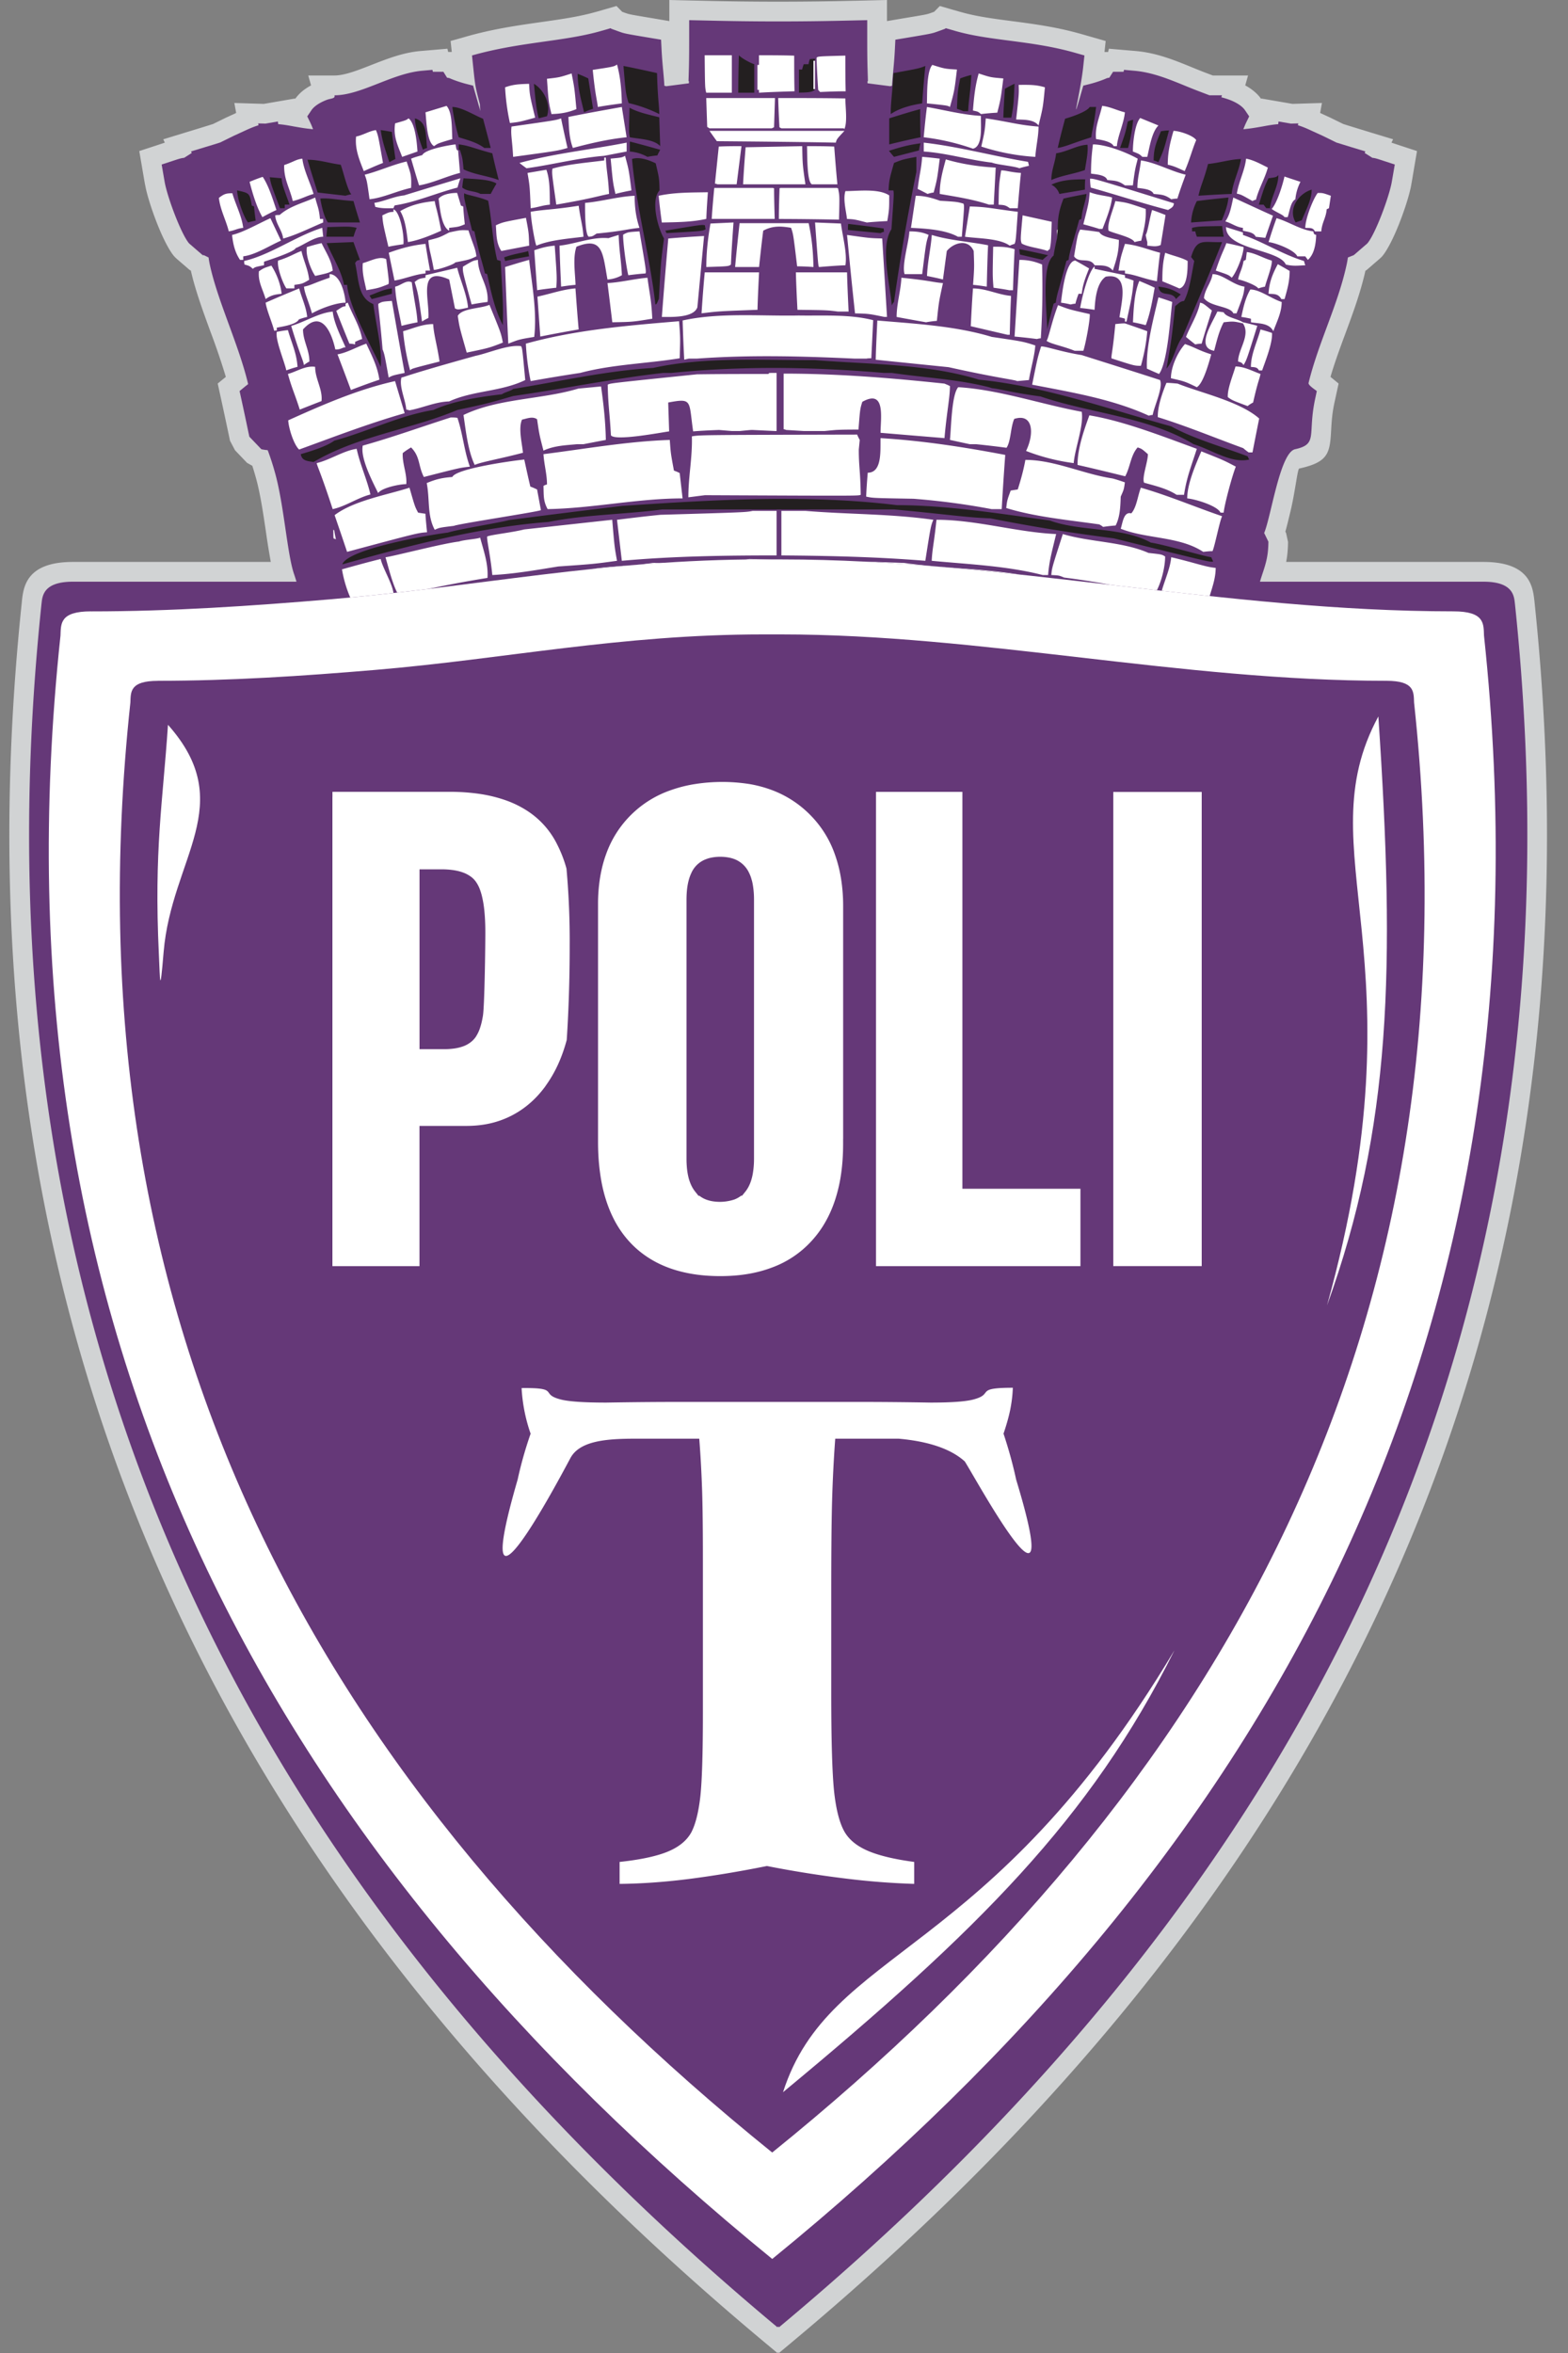
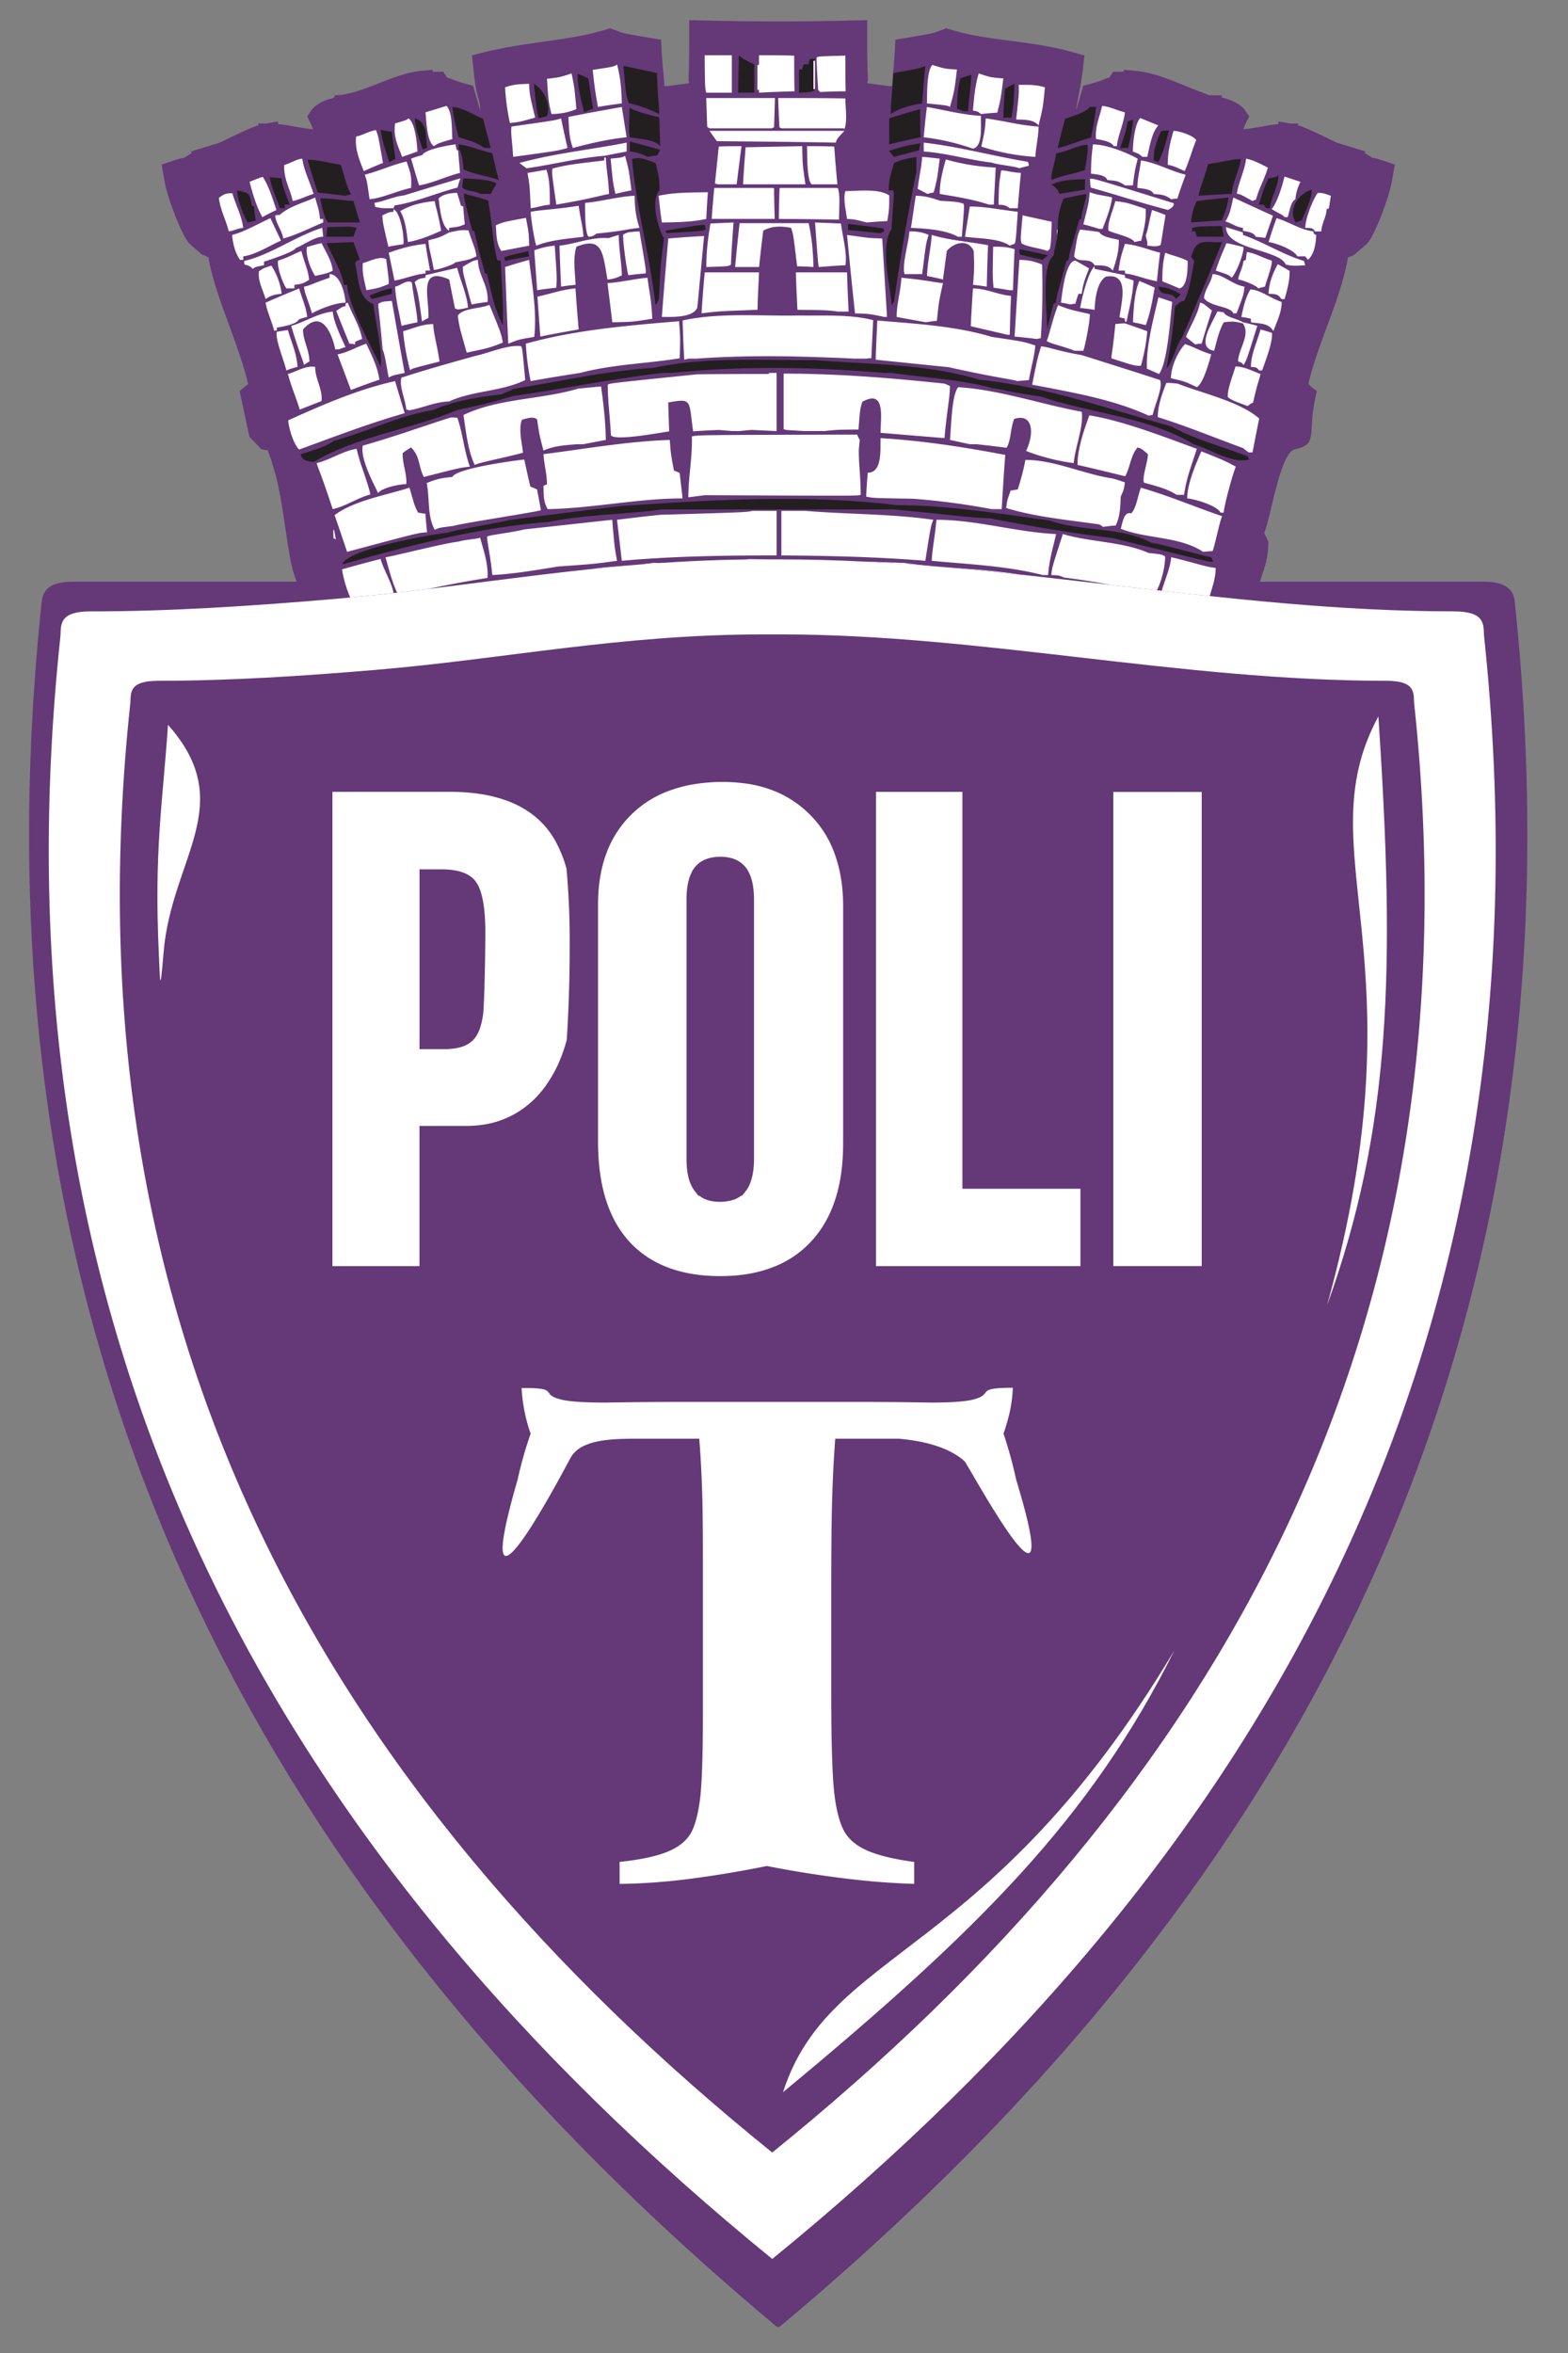
<svg xmlns="http://www.w3.org/2000/svg" width="40" height="60" fill="none">
  <rect width="100%" height="100%" fill="#808080" stroke="none" />
  <g clip-path="url(#a)">
-     <path fill="#D1D3D4" d="m21.796.02.317-.008.514-.012v.538l.13-.022.247-.042c.64-.106.641-.107.744-.144V.328h.001V.33l.082-.03.144-.147.288.083.015.005h.002l.226.065V.305c.4.115.837.172 1.296.232.55.072 1.132.148 1.743.32h.002L27.8.93l.406.116-.03.28h.092l.02-.084.426.037.26.022c.532.046.996.236 1.44.418.105.043.21.086.332.133l.195.073h.897l-.072.253c.042.022.082.046.12.072.116.078.215.17.288.275l.002-.013.523.09.273.047.131-.004.62-.019-.046.254.034.016.11.051.134.062.012.006.3.147.133.042.23.071.345.106.563.171-.042.085.24.08.412.135-.073.428-.046.274-.027.155c-.04.233-.167.638-.312 1.002-.137.345-.3.674-.435.83l-.049.048-.344.297-.03.018c-.125.557-.318 1.08-.511 1.601-.137.37-.274.741-.38 1.105l.207.17-.065.299-.042.193c-.059.274-.07.481-.08.638-.034.63-.048.868-.816 1.037h-.002c-.043.01-.105.606-.223 1.093-.046.192-.089.37-.13.515l.019.04.049.224c-.003.198-.017.35-.046.5l-.001.01h5.033c1.182 0 1.257.631 1.298.984l.004.03v.008c1.003 9.559-.4 17.871-3.725 25.19-3.323 7.315-8.56 13.626-15.225 19.188l-.325.271-.02-.017-.02.017-.325-.271C12.84 54.167 7.604 47.856 4.28 40.541.957 33.222-.447 24.91.557 15.351v-.008l.003-.03c.041-.353.117-.984 1.298-.984h5.05a18.564 18.564 0 0 1-.123-.762c-.071-.48-.149-1.006-.261-1.398a9.953 9.953 0 0 0-.087-.291l-.135-.076-.306-.32-.128-.242-.023-.108-.03-.141c-.04-.19-.08-.38-.154-.72l-.042-.193-.065-.298.207-.17a17.69 17.69 0 0 0-.395-1.16c-.194-.532-.386-1.057-.498-1.552l-.028-.012-.344-.297-.049-.049c-.135-.155-.298-.484-.435-.83-.144-.363-.272-.769-.31-1H3.7l-.027-.156-.047-.274-.073-.428.412-.135.24-.08-.04-.085.562-.172.345-.105.23-.071.133-.042.3-.147.011-.006.135-.062.11-.05v-.001l.034-.016-.047-.254.62.019.132.004.273-.047.523-.09.001.013a1.07 1.07 0 0 1 .288-.275c.038-.026.079-.05.12-.073l-.071-.252h.667c.257 0 .591-.13.936-.266.402-.157.815-.32 1.26-.358l.26-.022.426-.037.02.083h.092l-.03-.28.407-.115c.68-.194 1.319-.284 1.917-.369.492-.07.955-.135 1.377-.256v.001l.227-.065h.002l.015-.005.287-.083.145.148.08.029.002-.002V.33c.103.037.104.037.744.144l.247.042.13.022V0l.515.012.317.007h.002a79.728 79.728 0 0 0 3.884 0h.002Zm-.174 1.292-.002-.284c-.67.015-1.242.023-1.768.023-.527 0-1.1-.008-1.768-.023l-.002.284c0 .088-.001.174-.003.254h.033l-.034.536-.003.054-.027.414-.413.053-.58.075-.202-.016-.046-.014-.348-.101-.014-.362c-.004-.095-.014-.196-.024-.314l-.001-.01-.003-.03c-.011-.118-.024-.253-.034-.409-.568-.095-.584-.1-.766-.166v.001h-.001v-.002l-.069-.024-.072.021-.002.002c-.477.137-.98.208-1.516.284-.435.062-.894.126-1.371.236.015.137.026.228.042.317.02.112.047.218.101.422l.016.124a1.478 1.478 0 0 0 .008.127l-.987.18a19.109 19.109 0 0 0-.064-.232l-.038-.134a4.756 4.756 0 0 1-.335-.116c-.1-.01-.177-.028-.258-.112l-.082-.036h-.339l-.001-.005c-.259.05-.54.16-.815.268-.338.132-.669.262-1.007.314a1.121 1.121 0 0 1-.288.1l-.023.005a.878.878 0 0 0-.085.037l.025.063.29.762-.81-.082-.085-.009a5.527 5.527 0 0 1-.417-.064l-.02-.003-.013-.003a3.677 3.677 0 0 0-.346-.05L6.84 3.65h-.016l-.085.027a1.547 1.547 0 0 0-.148.055c-.079.032-.127.055-.177.078h-.002l-.112.05-.135.062-.005.002.033.059-.473.144-.119.037h-.003l-.224.068-.131.04-.081.052-.197.125-.224.075-.027.007-.02.007v.005c.027.169.131.493.252.796.092.232.183.435.242.518l.226.195.013.004.118.058.242.121.033.27a1.419 1.419 0 0 0 .025.15l.002.003c.098.447.28.944.465 1.449.186.509.375 1.025.499 1.539l.002.002.007.03.077.322-.228.168.131.613.023.11.085.088.268.022.118.286c.029.071.062.165.095.265v.002c.04.122.076.24.104.339.13.452.212 1.013.288 1.527.065.44.125.843.192 1.046l.002.004v.002l.072.222.183.642H1.858c-.286 0-.293.06-.297.092v.002l-.004.03c-.983 9.368.39 17.507 3.642 24.667 3.202 7.047 8.23 13.155 14.63 18.557l.023-.019.022.02c6.4-5.403 11.429-11.51 14.63-18.558 3.253-7.16 4.625-15.3 3.643-24.666l-.005-.031v-.002c-.003-.033-.01-.092-.297-.092h-6.372l.184-.642c.01-.038.041-.13.072-.223v-.001l.001-.004c.044-.133.075-.236.095-.337.012-.066.02-.133.025-.208l-.055-.113-.098-.203.087-.208c.043-.104.098-.332.16-.59.183-.76.414-1.718.985-1.845.023-.005.025-.034.03-.108.009-.175.021-.4.077-.69a.535.535 0 0 1-.146-.516l.002-.002c.127-.524.306-1.006.484-1.488.185-.5.37-1 .48-1.5l.002-.002a7.237 7.237 0 0 0 .025-.152l.037-.295.276-.11.074-.03.246-.212c.058-.083.15-.287.242-.518a4.89 4.89 0 0 0 .252-.796v-.005l-.02-.007-.028-.007-.224-.075-.196-.125-.082-.052-.131-.04-.223-.068h-.004l-.119-.037-.473-.144.033-.059-.004-.002-.135-.062-.112-.051h-.002c-.05-.023-.098-.046-.176-.078a1.557 1.557 0 0 0-.148-.055l-.086-.026-.015-.001-.217.018c-.132.01-.237.03-.346.05l-.013.002-.02.003c-.134.024-.276.05-.417.064l-.085.009-.81.082.29-.762.025-.063a.884.884 0 0 0-.155-.061 1.686 1.686 0 0 0-.083-.023l-.142-.035h-.039l-.177-.034-.283-.107a15.46 15.46 0 0 1-.36-.144c-.318-.13-.648-.266-.978-.322l-.002.007h-.339l-.081.036c-.082.084-.158.102-.258.112a3.443 3.443 0 0 1-.34.117c-.192.58-.37.776-.72.675-.45-.128-.399-.392-.32-.795.035-.181.088-.454.12-.695-.495-.127-.98-.19-1.443-.25-.506-.067-.987-.13-1.441-.26l-.002-.002-.073-.021-.068.024v.002l-.001-.001c-.183.065-.198.07-.767.166-.01.156-.022.291-.033.41l-.003.03-.001.01c-.01.117-.02.218-.024.313l-.015.362-.348.101-.046.014-.202.015-.58-.074-.413-.053-.026-.414-.004-.054-.034-.536h.033l-.002-.254Z" />
    <path fill="#653878" fill-rule="evenodd" d="m21.806.521.317-.007v.327c0 .317 0 .635.008.9l.01.33h-.013l.004.053.58.075.045-.013c.005-.106.015-.218.027-.35.014-.15.032-.331.044-.566l.013-.258.247-.041c.68-.114.68-.114.831-.168l.192-.07.014-.014.015.004.23.066c.895.258 1.93.239 3.04.553l.254.072-.029.27c-.073.709-.373 1.8 0 .5l.174-.044c.079-.02.266-.075.413-.14.052-.023.072-.01.08-.023l.093-.147h.267l.012-.049.26.023c.59.05 1.126.325 1.637.518l.283.108h.318l-.015.051c.07.017.142.04.208.064.166.063.321.155.397.268l.105.155-.083.17c-.02.042-.042.096-.066.158l.085-.01c.134-.013.27-.038.398-.06.135-.025.263-.049.407-.06l.007-.068.318.054.186-.005-.009.047c.138.041.263.1.391.159l.112.051.135.062.342.168.162.05.223.069.356.108-.019.039.197.124c.073.007.134.027.312.086l.26.085-.047.274-.027.156c-.062.379-.424 1.351-.628 1.584l-.344.297-.15.06a2.5 2.5 0 0 1-.036.199c-.225 1.026-.72 1.982-.967 3-.014.057.165.17.21.207l-.041.193c-.2.923.082 1.159-.513 1.29-.385.084-.61 1.71-.789 2.136l.108.222c-.004.325-.045.501-.15.813-.023.07-.046.139-.065.207h5.704c.776 0 .778.386.801.57 1.988 18.928-5.552 32.91-18.773 43.94l-.022-.019-.021.019C6.61 48.313-.93 34.331 1.058 15.403c.023-.184.025-.57.8-.57h5.705a5.013 5.013 0 0 0-.066-.207c-.174-.52-.255-1.782-.488-2.594a6.406 6.406 0 0 0-.18-.553 1.244 1.244 0 0 1-.162-.024l-.306-.32-.023-.107c-.06-.289-.121-.574-.184-.863l-.042-.193.151-.125.067-.052-.007-.03c-.24-.992-.764-2.074-.967-3a2.121 2.121 0 0 1-.035-.199l-.118-.058-.033-.002-.344-.297c-.204-.233-.566-1.205-.628-1.584l-.027-.156-.047-.274.26-.085c.178-.059.239-.079.312-.085l.197-.125-.02-.039.356-.108.224-.068.162-.051.342-.168.135-.062.111-.051c.129-.06.254-.117.392-.159l-.009-.047.186.005.317-.054.008.068c.144.011.272.035.407.06.128.022.264.047.397.06l.085.01a2.095 2.095 0 0 0-.065-.158l-.083-.17.105-.155c.075-.113.231-.205.397-.268.102-.038.218-.028.193-.115.678 0 1.468-.56 2.238-.626l.26-.023.012.049h.268l.091.147c.009.013.029 0 .081.023.147.065.334.12.413.14l.173.044.05.176c.046.157.091.316.134.474a1.958 1.958 0 0 1-.01-.173c-.118-.446-.12-.463-.174-.977l-.028-.27c1.233-.35 2.34-.35 3.294-.625l.23-.066.014-.004.015.015.192.069c.15.054.151.054.831.168l.247.041.013.258c.012.235.03.415.044.566.012.132.022.244.027.35l.046.013.579-.075.003-.054h-.012l.01-.329c.007-.265.007-.583.007-.9V.514l.318.007c1.4.034 2.507.034 3.907 0Z" clip-rule="evenodd" />
    <path fill="#fff" fill-rule="evenodd" d="M2.324 15.59c2.04 0 4.088-.137 6.139-.311 3.667-.312 6.938-1.015 10.986-1.015l.25.001h.252c5.646 0 11.308 1.324 17.125 1.324.798 0 .77.313.781.617 1.899 17.812-5.384 30.99-18.157 41.396C6.927 47.196-.356 34.018 1.543 16.207c.012-.305-.017-.618.78-.618Zm1.706 1.77c1.84 0 3.687-.121 5.536-.277 3.306-.278 6.256-.906 9.907-.906h.452c5.091 0 10.197 1.183 15.443 1.183.72 0 .694.28.705.552 1.712 15.91-4.856 27.68-16.374 36.976C8.182 45.594 1.614 33.823 3.326 17.913c.011-.272-.015-.552.705-.552Z" clip-rule="evenodd" />
    <path fill="#fff" fill-rule="evenodd" d="m19.018 14.267.1-.013.595.011h-.264c-.145 0-.289 0-.431.002Zm2.946.05c.364.011.729.024 1.095.037.96.134 1.981.14 2.955.297a70.424 70.424 0 0 0-4.05-.335Zm-6.854.192c.5-.079 1.03-.079 1.537-.155l.303-.004c-.626.042-1.238.096-1.84.159Zm5.68-12.963v.727h-.04v-.727h.04Zm-1.428.745h-.04v-.636h.04v-.246c.294 0 .596 0 .898.01 0 .3 0 .6.008.908-.302.01-.604.019-.906.037V2.29Zm1.51 0a23.345 23.345 0 0 1-.041-.79v-.028c.033-.036.033-.036.734-.055 0 .3 0 .6.008.91-.22 0-.44.009-.652.018l-.05-.055Zm-2.856.073c-.032-.128-.032-.128-.04-.955h.693v.955h-.653Zm6.217.364c-.057-.037-.057-.037-.587-.092.008-.236-.009-.818.138-.981.319.1.319.1.628.118-.065.545-.065.545-.179.955Zm-8.982 0c-.025-.21-.066-.3-.13-.946.537-.082.537-.082.62-.136.089.336.113.636.122.99-.205.028-.408.055-.612.092Zm9.773.181c-.073-.063-.073-.063-.204-.09.025-.328.057-.637.147-.946.302.1.302.1.628.127-.065.518-.065.518-.154.873a6.262 6.262 0 0 0-.417.036Zm-10.956 0c-.074-.309-.074-.309-.115-.9.319-.036.319-.036.629-.136.073.373.073.373.122.909-.22.091-.4.118-.636.127Zm-1.06.228a5.63 5.63 0 0 1-.123-.91c.22-.081.383-.081.612-.09.016.29.016.29.155.863-.4.11-.4.11-.645.137Zm13.485.063c-.122-.164-.4-.145-.571-.154.073-.655.073-.655.065-.882.245 0 .432-.01.669.063-.049.51-.049.51-.163.973Zm-4.969.073h-1.59l-.05-.027a24.43 24.43 0 0 1-.032-.746c.571 0 1.142 0 1.713.01 0 .227.057.59-.024.781l-.017-.018Zm-1.835 0h-1.591a.443.443 0 0 0-.057-.036l-.025-.737h1.754l-.024.746a.376.376 0 0 0-.057.027Zm-1.51.064h3.363c-.196.209-.196.209-.22.3-1.012-.019-2.024-.028-3.035-.037-.066-.09-.131-.182-.188-.263h.081Zm10.23.39c-.048-.118-.325-.163-.448-.181-.032-.31.082-.528.155-.846.196.018.384.118.58.164-.025.282-.188.618-.204.863h-.082Zm-17.335 0c-.188-.1-.196-.663-.22-.863l.538-.164c.155.173.13.6.147.846-.367.109-.367.109-.465.181Zm3.54.046c-.098-.264-.098-.5-.114-.791.449-.091.906-.173 1.363-.254l.122.772c-.457.046-.93.155-1.37.273Zm10.206.018a5.917 5.917 0 0 0-1.256-.291c.024-.263.049-.518.082-.772.465.081.913.2 1.378.227-.008.236.057.782-.204.836Zm4.324.21c-.081-.074-.081-.074-.244-.137 0-.227.048-.7.187-.855l.465.191c-.171.164-.228.564-.285.8h-.123Zm-2.651-.774c0 .255-.065.51-.082.773a5.474 5.474 0 0 1-1.378-.263c.09-.4.09-.4.114-.719.611.091.848.173 1.346.21ZM13.09 4c-.025-.454-.066-.573-.041-.773 1.142-.163 1.142-.163 1.264-.209.05.246.106.5.164.755-.253.073-.253.073-1.387.227Zm-2.831 0c-.114-.3-.229-.509-.18-.854.286-.082.286-.082.343-.128.171.128.212.61.228.846L10.26 4Zm15.745.291c-.122-.055-.57-.09-.701-.145-.571-.064-1.167-.246-1.738-.282v-.227c.89.1 1.778.345 2.66.49.008.028.016.064.024.1-.081.019-.163.037-.245.064Zm-10.59-.318c-.668.054-1.32.227-1.982.318a3.381 3.381 0 0 1-.18-.136c.898-.246 1.812-.337 2.734-.518v.227c-.196.036-.384.073-.571.109Zm14.808.39c-.163-.072-.261-.127-.432-.163 0-.318.057-.554.146-.863.148 0 .506.118.58.236-.09.2-.172.518-.294.79Zm-20.942 0c-.114-.29-.229-.563-.196-.881.18-.036.343-.145.506-.164.057.137.057.137.18.837-.164.063-.327.136-.49.209Zm12 .337h-.57c-.131-.073-.115-.79-.123-.973.229 0 .457 0 .694.01.024.318.049.636.081.963h-.081Zm-.815 0h-1.509c.016-.318.04-.636.065-.945l1.444-.028c.008.464.008.464.081.973h-.081Zm-1.673 0h-.49a.226.226 0 0 0-.064-.018l.098-.945c.187-.01.383-.01.579-.01l-.123.973Zm9.905.027c-.164-.118-.245-.118-.45-.136-.04-.136-.301-.145-.415-.164 0-.281.016-.481.049-.745.334 0 .848.2 1.142.364-.025.136-.065.181-.122.681h-.204Zm-17.01-.89.048.572c-.334.082-.71.264-1.044.318-.073-.227-.138-.454-.204-.681.09-.037.188-.064.286-.091.065-.146.677-.255.848-.273.025.145.025.145.065.154Zm11.976 1.108c-.09-.045-.172-.09-.253-.127.049-.409.09-.482.114-.818.147.01.294.027.449.046-.065.518-.065.518-.155.863a.8.8 0 0 0-.155.036Zm-7.963 0c-.065-.29-.065-.29-.122-.9.286-.027.286-.027.367-.072.098.363.098.363.163.882a5.533 5.533 0 0 0-.408.09Zm14.18.137c-.164-.118-.245-.118-.45-.137-.056-.127-.293-.136-.415-.154 0-.264.065-.445.09-.7.383.055.758.273 1.142.364-.074.2-.147.4-.212.609a.805.805 0 0 0-.155.018Zm-20.453 0c-.066-.473-.066-.473-.123-.627.36-.091.71-.255 1.069-.337.098.3.13.337.114.673-.35.073-.71.254-1.06.29Zm22.525.045c-.286-.163-.286-.163-.4-.19.049-.31.204-.591.236-.891.196.036.368.136.555.227-.073.273-.236.545-.302.818a.273.273 0 0 0-.09.036Zm-24.483 0c-.082-.345-.229-.554-.22-.918.244-.082.301-.145.464-.163.033.29.204.618.286.9-.196.054-.302.127-.53.181Zm17.76.091c-.408-.136-.832-.2-1.256-.273 0-.318.073-.581.155-.881.391.118.865.19 1.273.209l-.05.945h-.122Zm-9.814-1.2h.04c.017.364.058.455.082.927-.326.064-.408.11-1.346.273-.114-.8-.114-.8-.098-.918.408-.118.906-.154 1.322-.209v-.073ZM25.76 5.31c-.106-.082-.155-.082-.286-.09.008-.51.008-.51.065-.873.098-.01.229.045.506.063-.033.3-.057.6-.082.9h-.204Zm-12.222 0c-.024-.563-.024-.563-.081-.9l.481-.082c.098.273.082.591.09.891-.204.018-.286.064-.49.091Zm16.26.045c-.66-.172-1.322-.39-1.974-.572a2.098 2.098 0 0 1-.017-.227c.115 0 .115 0 2.138.627 0 .1-.082.127-.147.172Zm-19.76-.045c-.17 0-.301.01-.465-.036a1.45 1.45 0 0 0-.024-.1c.27-.046.498-.164.759-.191.473-.146.954-.291 1.436-.436-.025.072-.05.154-.074.236-.53.136-1.06.373-1.599.454a.19.19 0 0 0-.032.073Zm22.73.227c-.033-.063-.204-.118-.327-.209.139-.154.278-.609.326-.827.131.046.27.09.408.136a1.213 1.213 0 0 0-.13.446c-.122.063-.147.309-.196.454h-.081Zm-26.074 0c-.147-.254-.253-.609-.327-.9.106-.045.22-.09.335-.127.155.227.26.582.35.845a4.663 4.663 0 0 0-.358.182Zm13.24-.745h1.387a.13.13 0 0 1 .057.01c.041.19.041.19.025.799a86.92 86.92 0 0 0-1.534-.018c0-.264.009-.527.017-.782.016-.009.032-.009.049-.009Zm-1.631 0h1.387c.016 0 .032 0 .057.01 0 .254.008.517.016.78h-1.607c.016-.263.04-.526.065-.79h.082Zm3.81.882c-.318-.082-.318-.082-.506-.091-.024-.21-.106-.51-.04-.71.317 0 .848-.072 1.117.11 0 .354 0 .354-.049.654-.18.01-.35.019-.522.037Zm-5.23 0a20.011 20.011 0 0 1-.081-.682c.416-.09.832-.082 1.256-.09-.016.226-.032.453-.04.68-.376.083-.751.083-1.135.092Zm11.16.163c-.138-.045-.276-.082-.407-.118.139-.545.139-.545.163-.818.212.082.433.09.571.136-.032.264-.155.564-.245.8h-.081Zm-16.585.046c-.204-.11-.236-.591-.27-.818.107-.119.327-.146.474-.146l.098.327c.016 0 .032.01.057.019.008.145.024.3.04.454-.154.064-.154.064-.399.091v.073Zm22.084.018c-.048-.11-.146-.082-.244-.091 0-.227.196-.736.318-.89.13 0 .13 0 .334.072l-.048.318a.548.548 0 0 0-.058.027c-.016.218-.122.337-.138.564h-.164Zm-27.705 0c-.073-.291-.22-.555-.253-.855.13-.1.18-.118.343-.118.081.282.244.591.277.882-.163.018-.204.064-.367.09Zm18.6.136c-.326-.182-.831-.209-1.198-.227l.122-.818c.228 0 .408.054.62.127.432.027.432.027.596.073.024.054.024.054-.041.845h-.098Zm-9.414 0c-.106-.036-.098-.736-.098-.863.425-.037.849-.164 1.265-.182 0 .29.032.545.122.818-.342.036-.424.082-1.093.146-.106.072-.106.072-.196.081Zm11.944.028c-.008-.21-.008-.21.016-.21a1.673 1.673 0 0 0-.016.21Zm4.74-.182V5.81c-.171-.018-.286-.118-.449-.164.123-.172.155-.4.204-.609.335.155.67.31 1.012.464-.065.182-.13.373-.196.564l-.245-.028c-.049-.118-.22-.127-.326-.154Zm-24.483.2c-.025-.21-.188-.373-.204-.591.033-.01.073-.01.114-.01.253-.226.604-.308.906-.445.057.228.098.273.122.546h.082v.09c-.327.137-.686.319-1.02.41Zm21.717.09c-.057-.127-.514-.217-.66-.29-.05-.173.13-.564.17-.755.294.037.294.037.776.2.016.31-.05.527-.114.81a1.14 1.14 0 0 0-.172.036Zm-18.535 0c-.033-.263-.066-.572-.196-.79.277-.164.58-.227.881-.255.016.137.057.182.163.755-.261.118-.57.245-.848.29Zm15.353.092c-.26-.191-.815-.182-1.142-.228l.123-.772c.44.009.563.054 1.224.136-.05.736-.05.736-.082.818a.683.683 0 0 0-.123.046Zm-12.074 0c-.024-.01-.13-.564-.147-.864.278-.055.604-.055 1.224-.155.057.41.098.473.123.791-.36.046-.865.082-1.2.228Zm15.583-.091a1.954 1.954 0 0 1-.041-.182c.057-.091.098-.427.163-.637.114.037.228.082.343.128l-.123.763c-.106.055-.22.028-.342.019v-.091Zm-19.23-.837c.172.064.278.673.253.891-.13.018-.26.037-.383.064-.139-.591-.139-.591-.155-.8.171-.082.171-.082.286-.091v-.064ZM26.723 6.4c-.196-.073-.506-.1-.66-.191-.033-.1-.033-.1.024-.718l.742.164c-.016.527-.016.527-.049.7-.024.009-.04.027-.057.045Zm-13.934 0c-.13-.2-.123-.4-.139-.655.18-.081.18-.081.767-.19.073.381.073.381.082.709l-.71.136Zm20.575.227c-.024-.036-.049-.063-.065-.09h-.204c-.074-.164-.555-.346-.734-.364.065-.21.13-.41.204-.61.318.092.611.3.938.337.016.073.016.073.073.09-.008.237-.049.492-.212.637Zm-27.24 0c-.131-.19-.18-.409-.204-.636.285-.064.693-.3.978-.427l.27.572c-.294.128-.653.364-.963.4v.091h-.082Zm14.774.182c-.024-.009-.024-.009-.106-1.136l.661.027c.04.327.163.754.114 1.064-.228.009-.448.027-.669.045Zm-2.145 0c.032-.373.073-.745.114-1.118h1.762c.082.39.114.709.122 1.118a6.398 6.398 0 0 0-.416-.018c-.098-.818-.098-.818-.155-.982-.26-.045-.473-.055-.71.073-.04.309-.073.618-.106.927h-.611Zm-.735 0c0-.382.041-.736.106-1.109l.588-.027c-.025.354-.05.709-.066 1.072-.057.046-.057.046-.628.064Zm13.69-.882v.064c.53.182 1.012.5 1.558.664a.588.588 0 0 0 .033.109c-.188.009-.318.027-.498-.019-.171-.39-1.525-.372-1.525-.954.138.045.285.09.432.136ZM6.45 6.855c-.082-.073-.082-.073-.212-.11-.009-.036-.009-.063-.009-.09.67-.155 1.322-.637 1.991-.846l.025.227c-.22 0-.498.21-.702.291-.04.1-.726.318-.808.346v.09c-.228.046-.228.046-.285.092Zm21.473-.091c-.123-.219-.4-.037-.523-.228.09-.545.09-.545.155-.682.164.019.327.037.49.064.057.127.367.164.498.2 0 .3-.058.491-.155.782-.123-.155-.302-.127-.465-.136Zm-16.464-.837c.294-.063.294-.063.49-.054.138.418.18.463.204.663-.172.082-.172.082-.539.155-.024.054-.473.2-.547.19-.081-.454-.122-.5-.138-.754.285-.072.285-.072.53-.2Zm11.617 1.064c-.073-.236.107-.8.123-1.091.18 0 .334.018.49.09-.066.21-.066.21-.164 1h-.449Zm-7.048.027c-.066-.273-.147-.954-.13-1.036.121-.064.121-.064.415-.082.172 1.01.172 1.01.155 1.073-.147.009-.293.027-.44.045Zm-7.987.018c-.114-.163-.253-.536-.212-.736.122-.036.244-.073.375-.1.106.227.253.436.285.7-.122.064-.122.064-.448.136Zm23.381.046c-.081-.073-.081-.073-.408-.182.14-.427.22-.546.27-.7.147.027.293.064.44.1 0 .19-.18.645-.302.782Zm-2.724-.11V6.9h-.164c.05-.327.05-.327.164-.682.342.036.579.146.897.227-.033.237-.057.482-.082.728-.367-.073-.53-.164-.815-.2Zm-17.843 0c-.285.028-.522.137-.791.182l-.147-.709c.326-.118.596-.19.938-.227.033.227.074.455.115.682h-.115v.073Zm14.318.337c-.122-.018-.236-.036-.35-.045.032-.446.032-.446.016-.864-.14-.318-.506-.218-.686 0l-.098.727c-.138-.036-.277-.063-.407-.09.016-.382.097-.7.122-1.046.432.136.979.173 1.436.263-.017.346-.025.7-.033 1.055Zm-10.859 0c-.016-.354-.032-.7-.04-1.045.416-.046.832-.228 1.248-.191.081-.028.171-.055.26-.082.017.454.058.573.083 1.027a.87.87 0 0 1-.368.11c-.122-.664-.114-1.11-.791-.837-.098.282-.033.673-.024.973-.123.009-.245.027-.367.045Zm17.786.046c-.05-.082-.416-.219-.514-.228.016-.136.098-.245.138-.472a.337.337 0 0 1 .057-.028l.025-.2c.22.027.416.155.636.218.025.11-.147.546-.171.664a1.18 1.18 0 0 0-.172.046Zm-2.015 0a14.02 14.02 0 0 0-.433-.182c0-.273.008-.473.073-.728.18.073.417.119.572.21 0 .2 0 .654-.212.7Zm-22.779 0c-.09-.128-.244-.537-.212-.71.294-.09.416-.181.596-.245.057.255.171.473.196.736-.172.1-.172.1-.376.128v.09h-.204Zm18.438.045c-.138-.027-.27-.045-.4-.064-.024-.309-.024-.309-.008-1.045.212 0 .343 0 .547.063a43.72 43.72 0 0 0-.041 1.046h-.098Zm-12.041 0-.074-1.018c.188-.064.318-.1.522-.118.057.8.057.8.041 1.072-.163.019-.326.037-.49.064Zm-4.357 0c-.049-.236-.114-.445-.09-.691.18-.045.424-.19.596-.1.073.573.073.573.057.636-.253.1-.253.1-.563.155Zm23.341.227c-.082-.145-.188-.127-.326-.136.016-.3.106-.51.236-.755.098.055.196.11.302.173 0 .264-.057.464-.13.718h-.082Zm-25.91 0c-.082-.272-.197-.445-.172-.709.122-.082.122-.082.318-.145.13.2.237.472.261.718-.171.018-.27.036-.408.136Zm20.534.137a2.25 2.25 0 0 0-.245-.046c.024-.2.114-1.073.367-1.073.114.064.229.128.35.2-.089.228-.162.4-.187.646h-.081a2.285 2.285 0 0 0-.082.254c-.04 0-.082.01-.122.019Zm-15.28 0c-.23-.837-.23-.837-.221-.964.26-.155.26-.155.383-.173 0 .391.278.646.245 1.073a5.115 5.115 0 0 0-.408.064Zm9.348.181c-.277-.036-.277-.036-1.036-.045-.016-.318-.032-.636-.04-.955h1.305c.008.328.024.664.04 1h-.268Zm10.084.046c-.081-.191-.595-.164-.75-.391.024-.227.187-.391.22-.61.26 0 .514.274.816.32-.025.208-.025.208-.204.68h-.082Zm-13.567 0c.024-.355.049-.7.082-1.046h1.386c-.016.319-.032.637-.04.955-.988.036-.988.036-1.428.09Zm-9.08-.273c-.245 0-.653.155-.857.273-.106-.364-.187-.5-.204-.682.163-.027.27-.1.653-.227V6.99c.27 0 .391.49.408.727Zm13.746.364c-.4-.082-.4-.082-.75-.091-.074-.673-.139-1.336-.204-2 .58.082.58.082.897.09l.123 2h-.066Zm-5.678 0c.05-.673.106-1.337.164-2 .301-.027.603-.046.913-.064l-.171 1.818c-.098.273-.661.246-.906.246Zm11.814.118v-.073c-.05-.018-.098-.027-.14-.036.05-.391.27-1.146-.35-1.036-.228.154-.27.554-.285.845-.123-.018-.245-.036-.368-.046.041-.254.204-.918.368-1.063v.064l.775.163v.064c.073.018.146.045.22.072-.025.382-.106.691-.18 1.046h-.04Zm-5.075.018c-.253-.045-.506-.09-.75-.136 0-.337.106-.664.122-1 .734.072.808.118 1.06.136-.105.482-.105.482-.155.964a2.561 2.561 0 0 0-.277.036Zm-8.003 0a161.8 161.8 0 0 0-.123-1c.343-.018.686-.109 1.02-.136.057.436.098.545.123 1.045-.506.082-.506.082-1.02.091Zm-4.765-1.2.808-.19c.082.326.245.672.277 1.017-.26.055-.26.055-.334.019l-.147-.737c-.816-.363-.498.51-.53.982a1.065 1.065 0 0 0-.163.09c-.098-.708-.098-.708-.188-1.008.106-.082.106-.082.277-.11v-.063Zm18.373 1.273c-.114-.028-.22-.055-.326-.073.016-.327.032-.754.163-1.054.13.054.26.109.391.172-.057.328-.114.655-.228.955Zm-18.985.018c-.065-.364-.146-.645-.163-1 .147-.027.286-.182.424-.11.082.592.123.683.147 1.02a5.521 5.521 0 0 0-.408.09Zm22.24.136c-.114-.218-.375-.19-.571-.227v-.09a2.257 2.257 0 0 0-.245-.046c.05-.246.106-.491.229-.7.244 0 .538.236.8.318 0 .264-.123.5-.213.745ZM7.061 8.427c-.025 0-.05 0-.065.01-.058-.228-.188-.51-.22-.719.285-.127.57-.245.856-.363.065.245.18.472.204.727a1.484 1.484 0 0 0-.212.063c-.058.128-.416.182-.563.21v.072Zm18.642.11-.939-.219c.017-.327.033-.645.057-.963.335 0 .645.163.971.19-.016.328-.024.655-.033.991h-.056Zm-11.92.045-.073-1.018c.342-.073.636-.182.97-.21.025.346.05.691.082 1.046a36.73 36.73 0 0 0-.979.182Zm12.67.063a13.634 13.634 0 0 0-.571-.063l.122-1.955c.22 0 .384.037.58.118.016.628.008 1.255-.033 1.882a.369.369 0 0 0-.098.018Zm-13.486.118c-.032-.654-.057-1.308-.081-1.954.204-.064.408-.127.612-.182.073.627.204 1.327.13 1.964-.383.063-.383.063-.66.172Zm17.524.019c-.081-.064-.163-.128-.236-.191.098-.255.31-.591.359-.873.081.018.081.018.302.2-.09.282-.18.564-.262.845a.902.902 0 0 0-.163.019ZM8.815 7.745a.377.377 0 0 1 .057-.027c.122.318.302.582.367.927-.065.018-.122.046-.18.073v.064a.721.721 0 0 0-.146-.019 61.81 61.81 0 0 1-.335-.836c.163-.109.163-.109.237-.118v-.064Zm22.892.5c-.245-.054-.245-.054-.49-.027-.122.227-.179.482-.244.727-.482-.082-.041-.718.081-1 .05 0 .106.01.163.019.058.127.351.163.49.254.122.027.245.055.367.09-.27.864-.27.864-.35 1-.05-.063-.05-.063-.14-.09 0-.31.327-.673.123-.973Zm-4.291.7c-.318-.127-.604-.172-.718-.254.049-.055.138-.518.293-.91.286.11.286.11.808.228.017.118-.106.773-.163.936h-.22Zm-15.51.046c-.187-.655-.187-.655-.228-.937.114-.2.58-.181.808-.281.294.718.294.718.342.963-.35.136-.35.136-.921.255Zm10.19.154h-.285c-1.346-.063-2.692-.1-4.038 0h-.204c-.041.01-.082.018-.114.027a42.66 42.66 0 0 1-.041-1c.946-.208 1.998-.108 2.961-.127.62.01 1.297-.036 1.9.119l-.048.972c-.049 0-.09 0-.13.01ZM7.754 9.31c-.024-.137-.106-.273-.326-1 .35-.1.71-.336 1.06-.364.033.3.213.646.327.91-.082 0-.123.063-.261.054-.106-.482-.368-1.018-.824-.51 0 .292.163.519.163.819a.737.737 0 0 0-.139.09Zm20.943-1.064c.187.064.375.128.57.2-.024.3-.081.591-.162.882-.164 0-.164 0-.751-.19-.008-.083.033-.174.098-.874.081-.009.163-.018.245-.018Zm3.418 1.2c-.04-.09-.123-.082-.204-.09 0-.328.163-.646.245-.955.098.027.196.054.293.09.017.255-.17.719-.252.955h-.082Zm-21.652 0a5.963 5.963 0 0 1-.18-1c.261-.072.49-.182.767-.182.016.273.098.519.163.955-.718.182-.718.182-.75.227ZM7.06 8.463c.09-.018.187-.036.285-.045.106.364.22.582.245.936a2.676 2.676 0 0 0-.286.091c-.048-.227-.285-.782-.244-.982Zm22.508 1.073a11.09 11.09 0 0 1-.31-.136c-.024-.564.164-1.264.294-1.818.114.036.229.072.351.118-.049.4-.114 1.536-.335 1.836Zm-9.96 0c0-.027 0-.027.162-.027h.041v1.482h-.04l-.572-.027h-.04c-.098.008-.196.018-.286.027h-.204l-.326-.027c-.22.008-.44.018-.661.036-.114-.782-.008-.855-.636-.736l.024.736c-.204.027-1.379.254-1.485.1-.033-.591-.073-.773-.082-1.291.066-.037.066-.037 2.277-.264.604-.009 1.215-.009 1.827-.009Zm-4.806-.027a47.27 47.27 0 0 0-1.265.209 6.212 6.212 0 0 1-.122-.955c1.273-.354 2.602-.463 3.908-.572.033.418.033.418.016.945-.84.136-1.721.155-2.537.373Zm-4.887.118c-.106-.59-.106-.59-.155-.718-.082-.955-.122-1.118-.106-1.164.098-.054.098-.054.343-.072.106.609.212 1.218.326 1.836-.302.063-.302.063-.408.118Zm16.031.09c-.065-.035-.473-.072-1.746-.354l-1.86-.19c.008-.337.025-.673.041-1 .946.081 1.99.136 2.92.418.8.118.8.118 1.11.218-.024.29-.106.545-.163.882l-.302.027Zm4.585.156c-.302-.146-.302-.146-.66-.228 0-.29.17-.663.358-.872.245.081.351.163.67.263-.058.21-.205.746-.368.837Zm-21.579.072c-.114-.309-.228-.609-.342-.909.253-.045.49-.19.734-.273.147.319.286.582.334.919-.244.081-.489.172-.726.263Zm22.876.41c-.391-.146-.391-.146-.506-.228-.016-.209.14-.582.196-.782.22 0 .433.118.637.191-.025.136-.066.182-.188.728a.762.762 0 0 0-.139.09Zm-24.181.09c-.122-.39-.204-.545-.302-.909.229-.063.449-.218.694-.182 0 .31.196.573.163.873a59.43 59.43 0 0 0-.555.218Zm2.798.018c-.032-.009-.057-.018-.081-.018-.017-.245-.188-.59-.123-.818.123-.027.164-.073 1.893-.554.318-.064.824-.291 1.159-.246.032.064.032.064.106.864-.62.3-1.322.263-1.942.545-.35.01-.669.164-1.012.227Zm18.862.137c-.93-.427-1.99-.6-2.977-.791.138-.682.138-.682.228-.973.09-.018.514.137 1.036.218.661.21 1.33.419 1.999.637.081.19-.147.663-.188.89a.37.37 0 0 0-.098.019Zm-7.986.364c-.098.008-.196.018-.286.027h-.53l-.45-.027a.227.227 0 0 0-.064-.019V9.527c1.378 0 2.733.11 4.103.255.041.018.09.036.139.063 0 .3-.082.664-.139 1.327-.546-.045-1.093-.09-1.631-.136 0-.373.138-1.127-.465-.79-.057.181-.057.181-.098.708-.196 0-.392 0-.58.01Zm.611.254a63.73 63.73 0 0 1-.024.245c0 .455.04.528.049 1.155-.074.027-.074.027-3.973.009l-.424.054c0-.536.105-1.009.09-1.554.211-.036.211-.036 4.217-.045.016.045.04.09.065.136Zm-14.301.245c-.139-.127-.27-.554-.278-.745.865-.39 1.779-.791 2.725-1l.245.818c-.922.264-1.795.6-2.692.927Zm24.222.073a1.872 1.872 0 0 1-.139-.109c-.726-.264-1.444-.564-2.178-.79-.008-.274.122-.637.22-.874.09 0 .188.01.286.019.587.236 1.59.454 2.08.89-.057.282-.114.573-.171.864h-.098Zm-6.951-.209h-.163a48.786 48.786 0 0 1-.506-.11c.032-.29.04-1.154.212-1.344 1.044.063 2.113.436 3.15.627.056.354-.172.927-.205 1.309a5.217 5.217 0 0 1-1.215-.31c.212-.436.187-.972-.302-.817-.098.227-.082.563-.196.736a25.353 25.353 0 0 0-.775-.091Zm-10.018 0h-.164c-.285.027-.587.036-.856.164-.106-.41-.106-.41-.163-.8-.115-.082-.253-.019-.384.009-.098.218 0 .6.024.845-.587.155-1.068.236-1.231.31-.172-.355-.229-.883-.286-1.273.89-.428 1.99-.391 2.929-.673l.58-.055c.064.455.114.9.122 1.364-.196.036-.384.073-.571.109Zm-5.238 1.245c-.147-.3-.457-.89-.392-1.209.75-.209 1.501-.481 2.244-.718.057 0 .114 0 .171.01.139.408.171.845.318 1.245-.253.027-.253.027-1.174.263-.147-.282-.09-.518-.327-.754-.073.045-.147.09-.212.145-.016.264.114.537.09.791-.171 0-.62.091-.718.227Zm20.371.046c-.253-.164-.546-.228-.832-.31-.057-.136.098-.527.098-.727-.155-.136-.155-.136-.261-.172-.18.2-.188.5-.318.736-.408-.1-.816-.2-1.216-.29 0-.419.163-.883.302-1.264.881.145 1.893.545 2.741.854-.139.436-.26.727-.326 1.173h-.188Zm-4.723.364a18.084 18.084 0 0 0-1.991-.264c-1.036-.018-1.036-.018-1.207-.055.008-.209.024-.409.04-.609.376 0 .318-.582.327-.882 1.068.064 2.129.228 3.181.428a74.54 74.54 0 0 0-.09 1.382h-.26Zm-11.324 0c-.114-.21-.098-.346-.106-.591a.251.251 0 0 1 .09-.037c0-.263-.074-.509-.09-.773 1.077-.136 2.137-.327 3.222-.363.025.345.025.345.106.782.05.018.098.036.147.063l.074.646c-1.15 0-2.301.254-3.443.273Zm-5.483 0c-.31-.946-.391-1.082-.408-1.173.343-.082.686-.318 1.02-.364.082.391.261.773.351 1.164-.326.082-.644.309-.963.373Zm22.648.09c-.074-.172-.636-.345-.849-.363 0-.373.22-.873.36-1.2.57.227.57.227.88.39-.09.219-.293.973-.31 1.173h-.081Zm-10.794-.045h.204c1.085.09 2.179.073 3.264.227-.066.164-.066.164-.204 1.046-1.224-.1-2.44-.128-3.672-.137v-1.136h.408Zm-1.142 0h.612v1.136c-1.322 0-2.635.018-3.948.137l-.123-1.046c.367-.045.734-.09 1.11-.127 2.178-.064 2.178-.064 2.35-.1Zm8.942.409a.59.59 0 0 0-.098-.064c-.759-.109-1.64-.19-2.374-.418.024-.2.024-.2.114-.445.057-.01.114-.018.18-.028.081-.254.146-.49.195-.754.743 0 1.485.364 2.22.473.105.027.212.063.318.1-.025.181-.025.181-.106.363-.009.255-.017.518-.13.737a3.866 3.866 0 0 0-.32.036Zm-17.051.073c-.196-.364-.122-.764-.204-1.191.236-.1.4-.136.653-.155.098-.218 1.558-.418 1.835-.445.05.227.098.454.155.69.057.019.114.046.172.073l.098.528c-.098.045-2.09.345-2.22.4-.367.045-.367.045-.489.1Zm-2.586 0c.008 0 .016.009.024.018.008.073.025.145.041.227a.137.137 0 0 0-.04-.018c-.025 0-.025 0-.025-.227Zm22.19.563c-.604-.4-1.452-.327-2.104-.59.049-.146.073-.446.269-.391.138-.155.163-.446.245-.655.701.2 1.378.491 2.072.727-.066.137-.188.773-.245.891-.082 0-.163.01-.237.018Zm-21.84 0c-.106-.318-.212-.627-.318-.936.49-.373 1.346-.518 1.91-.7.138.482.138.482.22.636.057.01.122.019.187.028.008.154.025.309.041.472-.245.019-.245.019-2.04.5Zm17.745.591c-.922-.236-1.893-.273-2.831-.363.016-.319.057-.428.122-1.046 1.02 0 2.04.318 3.052.364-.082.354-.18.682-.204 1.045h-.14Zm-14.04 0c-.05-.509-.147-.909-.131-.982.09-.045.628-.1.946-.181l2.244-.246c.057.682.057.682.122 1.046-.587.081-.587.081-1.5.145-.556.09-1.119.19-1.681.218Zm-2.427.448c-.125-.244-.222-.64-.298-.902.146-.01 1.468-.355 1.876-.4.122-.046.473-.064.538-.1.09.336.212.672.188 1.027-.74.12-1.047.188-1.519.282-.26.032-.522.063-.785.093Zm18.188-.2a21.44 21.44 0 0 0-1.175-.184c-.13-.055-.13-.055-.326-.064.016-.182.016-.182.294-1.045.693.209 1.526.19 2.186.482.335.036.335.036.424.09 0 .249-.084.61-.21.86l-1.193-.138Zm1.317.153c.083-.292.215-.57.241-.855.653.154.857.245 1.134.272 0 .257-.084.486-.153.718-.408-.043-.815-.089-1.222-.135Zm-20.702.172a3.103 3.103 0 0 1-.211-.718c.326-.091.653-.182.987-.264.05.226.29.613.327.867-.365.042-.732.08-1.103.115Z" clip-rule="evenodd" />
    <path fill="#231F20" fill-rule="evenodd" d="M8.733 14.39c.139-.4 2.292-.763 2.692-.809.237-.081 1.428-.272 1.55-.318.963-.127 1.925-.245 2.896-.363 2.31-.155 4.708-.3 7.008-.019 1.273 0 2.635.219 3.9.391.791.291 1.844.155 2.578.564.326.046 1.338.345 1.542.373l.049.109c-.082.018-.082.018-2.537-.591a45.631 45.631 0 0 1-3.15-.51c-.595-.018-1.158-.108-2.447-.226h-5.923c-.954.127-1.941.127-2.896.318-1.778.136-3.54.6-5.262 1.082Zm24.32-8.717c-.212-.355.09-.746.408-.837 0 .264-.155.537-.253.782a3.107 3.107 0 0 0-.155.055ZM9.932 4.137c-.098-.319-.171-.482-.22-.819.09.01.187.028.285.046.025.227.058.454.09.69a2.711 2.711 0 0 0-.155.083Zm.857-.319c-.074-.2-.204-.581-.204-.8.318.1.269.4.31.755a.39.39 0 0 0-.106.045Zm2.953-.8c-.073-.29-.09-.582-.122-.882.244.146.44.5.334.828-.073.018-.147.036-.212.054Zm1.158-.154c-.081-.346-.163-.618-.163-.982.09.036.18.073.27.118l.122.773a1.747 1.747 0 0 0-.229.09Zm3.933-.5c0-.318.008-.637.016-.955.065.073.294.2.392.228v.727h-.408ZM20.79 1.5v.046h-.041v.727h.04c-.04.1-.31.082-.407.09v-.59h.081a.878.878 0 0 1 .041-.136h.123a.585.585 0 0 1 .032-.128c.041-.009.082-.009.13-.009Zm3.785 1.336c-.057-.027-.114-.045-.163-.063.017-.436.017-.436.082-.773a2.68 2.68 0 0 1 .285-.09c-.024.472-.065.59-.081.926h-.123Zm1.02.164c.008-.245.024-.49.04-.736.082-.046.164-.091.246-.128-.025.546-.025.546-.082.864h-.204Zm2.978.773c.138-.391.138-.391.196-.673a.649.649 0 0 1 .138-.045 4.267 4.267 0 0 1-.13.718h-.204Zm.979.364a.656.656 0 0 0-.122-.046c0-.309.073-.473.187-.745.065-.01.13-.019.204-.019-.13.491-.13.491-.27.81Zm2.75 1.172c-.025-.036-.05-.064-.066-.09h-.123c.14-.446.14-.446.245-.673.204-.028.204-.028.253-.082 0 .3-.18.536-.212.845h-.098Zm-2.301 2.318c-.115-.227-.4-.027-.45-.318.237.027.368.073.572.2-.04.036-.082.073-.122.118Zm-13.282.137c-.139-1.237-.49-2.482-.596-3.71.188-.063.433.028.604.11.09.382.09.382.098.69-.229.255-.05.946.114 1.228-.082.618-.082.618-.13 1.536-.058.137-.058.137-.09.146ZM29.757 9.4c.13-.746.13-.746.22-1.591.139-.118.139-.118.229-.136.146-.273.195-.71.26-1.018-.032-.037-.057-.073-.081-.1.147-.5.318-.364.791-.382-.318.809-.677 1.618-1.011 2.418-.18.245-.229.609-.408.809Zm-7.033-6.49c-.008-.246.041-.528.066-1.046.652-.118.652-.118.816-.182-.033.318-.058.636-.082.955-.253.036-.58.118-.8.272Zm-.04.772v-.664c.26-.082.522-.163.79-.236 0 .236 0 .473.01.718-.27.055-.54.118-.8.182Zm.122.318c-.049-.054-.09-.109-.13-.154.285-.091.513-.155.807-.191a1.145 1.145 0 0 0-.04.181L22.805 4Zm-.057 3.79c-.033-.49-.31-1.49-.008-1.945.065-.9.065-.9.049-.99h-.123c.016-.264.016-.264.139-.7.228-.091.228-.091.571-.155v.382a56.15 56.15 0 0 0-.571 3.318.334.334 0 0 0-.057.09Zm4.234-4.017c.057-.255.122-.5.188-.746.13-.036.554-.172.628-.3h.163c-.065.546-.106.591-.122.773-.49.155-.645.237-.857.273Zm-.163.818c0-.255.098-.445.122-.682.27-.036.539-.209.8-.218.024.182-.041.473-.066.645-.277.1-.595.137-.856.255Zm.204.354a.398.398 0 0 0-.204-.236c.269-.127.57-.136.865-.136-.009.082-.009.173-.009.263-.22.037-.44.073-.652.11Zm-.057 1.119c0-.073.008-.146.016-.21 0-.318.033-.49.147-.79.196-.046.391-.082.587-.119-.024.21-.106.364-.13.637a.342.342 0 0 0-.057.027c-.164.61-.245.791-.27 1.018a.434.434 0 0 0-.057.028c-.163.654-.245.836-.269 1.063a.366.366 0 0 0-.057.027c-.057.219-.114.437-.163.655 0-.382-.163-1.636.163-1.882.024-.154.057-.309.09-.454Zm3.606-1.073c.057-.264.138-.4.244-.809.327-.036.563-.118.84-.127-.048.3-.212.6-.236.89-.285.01-.571.028-.848.046Zm-.188.682a1.34 1.34 0 0 1 .147-.546c.269-.036.538-.063.807-.09-.024.218-.09.381-.17.581l-.784.055Zm.147.363a.848.848 0 0 1-.04-.136h-.083v-.091c.172-.036.172-.036.767-.045.009.09.025.181.041.272h-.685ZM6.326 5.673c-.122-.164-.27-.6-.277-.818.318.072.318.063.375.39.016 0 .033.01.057.019.008.118.025.236.041.363-.065.01-.13.028-.196.046Zm.816-.364c-.229-.609-.229-.609-.261-.79l.302.027c.016.154.016.154.204.672h-.123v.091h-.122Zm1.672-.318-.71-.082c-.09-.282-.179-.563-.26-.836.301 0 .554.09.848.127.065.173.171.645.27.755a.863.863 0 0 0-.148.036Zm-.448.682c-.106-.146-.163-.428-.196-.61.22-.018.383.028.848.064.05.182.107.364.164.546h-.816Zm-.041.363.024-.245c.571-.018.571-.018.75.018a1.812 1.812 0 0 0-.08.227h-.694Zm1.387 3.318c-.196-.454-.808-1.5-.857-2.09h-.081c-.057-.346-.31-.746-.44-1.064l.684-.027c.05.145.107.3.164.454-.082.018-.082.018-.123.082.098.427.066.882.465 1.046.057.472.229 1.127.188 1.6Zm2.643-5.581c-.196-.146-.424-.2-.653-.273a4.968 4.968 0 0 1-.163-.772c.237 0 .571.218.784.3.065.245.13.49.195.745h-.163Zm-.653.045v-.136c.253.027.408.109.857.227.049.228.106.455.163.682-.293-.11-.612-.136-.897-.273-.024-.272-.024-.272-.09-.49-.016-.01-.024-.01-.033-.01Zm.555 1.127c-.147-.081-.334-.054-.465-.163.008-.082.017-.164.033-.236.196.018.677.018.84.136a6.735 6.735 0 0 0-.147.263h-.26Zm.571 3.346c-.212-.41-.301-.846-.4-1.3-.024-.01-.04-.018-.057-.018-.081-.346-.122-.391-.269-1.073-.024-.01-.04-.018-.057-.018-.212-.837-.212-.837-.204-.955.057.046.351.082.612.191.098.51.106 1 .229 1.51l.09.027c.064 1.145.064 1.145.056 1.636Zm3.99-5.382a3.531 3.531 0 0 0-.783-.281c-.074-.264-.074-.264-.13-.946.284.055.57.118.856.182.016.654.057.836.057 1.045Zm.024.818c-.163-.181-.546-.181-.775-.227-.024-.118-.024-.118-.008-.754.228.127.514.181.759.245l.024.736ZM16.516 4a1.088 1.088 0 0 0-.449-.136v-.255c.253.064.514.137.775.21-.024.045-.049.09-.073.145a2.17 2.17 0 0 0-.253.036ZM9.483 7.627c-.024-.036-.04-.063-.057-.09.22-.082.351-.155.571-.182v.136l-.514.136Zm3.402-.972c-.008-.037-.016-.064-.024-.091.261-.1.546-.128.612-.164l.024.136c-.204.037-.408.073-.611.119Zm4.12-.71a.537.537 0 0 1-.032-.063c.93-.155.93-.155 1.011-.137 0 .028.009.064.017.1-.074.046-.074.046-.996.1Zm5.458 0-.832-.081c0-.055 0-.11.008-.155.302.036.604.073.906.118 0 .027 0 .055.008.082-.033.01-.065.018-.09.037Zm4.136.682c-.195-.045-.391-.09-.579-.136a.765.765 0 0 1-.016-.137c.245.046.49.1.734.155a.923.923 0 0 0-.139.118ZM25.311 9.9a1.408 1.408 0 0 0-.164-.046c-.783-.19-1.607-.227-2.398-.345h-.204c-1.811-.155-3.598-.182-5.417 0h-.204c-1.29.145-2.562.409-3.835.59-.66.192-.66.192-1.42.355-1.19.5-2.528.655-3.67 1.327-.163-.027-.294-.027-.327-.2.245-.072.645-.19.857-.345.84-.227 1.672-.645 2.529-.782.514-.236 1.2-.336 1.746-.4.073-.054.245-.09.285-.136 1.191-.191 2.366-.464 3.574-.536 1.313-.291 2.782-.191 4.12-.2 1.354.109 2.871.09 4.193.5 1.664.163 3.288.745 4.903 1.19.571.319 1.33.528 1.95.764a.378.378 0 0 0 .04.082c-.456.109-.97-.255-1.419-.391-1.158-.7-2.66-.79-3.907-1.218-.751-.1-.98-.182-1.232-.21Z" clip-rule="evenodd" />
    <path fill="#fff" d="M11.328 26.753h-.626v-4.586h.557c.108 0 .208.007.302.02.095.014.18.035.255.063a.795.795 0 0 1 .181.094h.001c.055.038.1.083.138.134a.852.852 0 0 1 .108.207c.029.078.053.168.073.27.022.111.038.235.048.372.011.138.016.29.016.452 0 .211-.007.865-.023 1.408-.01.34-.023.628-.04.724-.019.112-.042.21-.07.294a.937.937 0 0 1-.102.22l-.002.004a.589.589 0 0 1-.128.14.703.703 0 0 1-.17.1c-.07.028-.15.05-.238.064a1.78 1.78 0 0 1-.28.02Zm1.98 8.642c.987-.012.46.146.975.285.2.057.595.085 1.185.085a109.87 109.87 0 0 1 1.936-.017h4.498a104.269 104.269 0 0 1 1.834.017c.552 0 .923-.028 1.118-.085.507-.141 0-.293.983-.293-.005.183-.029.37-.066.56-.04.195-.099.397-.171.61.13.392.238.78.322 1.172 1.29 4.243-.997.028-1.31-.463-.35-.317-.914-.511-1.683-.58h-1.622c-.04.54-.067 1.09-.082 1.644-.014.555-.02 1.319-.02 2.293v2.544c0 1.238.026 2.087.076 2.543.052.457.142.797.272 1.015.12.197.314.353.587.47.273.118.665.214 1.181.283v.56a19.016 19.016 0 0 1-1.747-.136 27.833 27.833 0 0 1-2.01-.32c-.719.145-1.39.254-2.008.333-.615.077-1.202.118-1.75.123v-.56c.543-.058.955-.148 1.237-.266.281-.118.476-.279.592-.487.107-.205.182-.503.229-.9.044-.394.067-1.108.067-2.139v-3.898c0-.747-.006-1.343-.02-1.783-.015-.44-.038-.88-.073-1.319h-1.64c-.725 0-1.408.052-1.646.493-.292.542-2.633 4.977-1.347.55.085-.392.195-.78.331-1.171a4.221 4.221 0 0 1-.23-1.163ZM8.48 20.325v11.961h2.221V28.71h1.194c.215 0 .417-.021.607-.064a2.322 2.322 0 0 0 1.01-.51c.147-.126.282-.274.405-.443v-.002a3.22 3.22 0 0 0 .317-.545c.089-.195.163-.404.223-.627.045-.66.077-1.542.076-2.404a20.478 20.478 0 0 0-.082-1.967 3.228 3.228 0 0 0-.235-.61 2.155 2.155 0 0 0-.77-.865 2.576 2.576 0 0 0-.556-.27 3.59 3.59 0 0 0-.655-.159 5.203 5.203 0 0 0-.768-.053H8.481v.133Zm10.755 2.617v6.604c0 .094-.005.184-.015.269-.01.086-.024.165-.043.234-.018.066-.04.127-.067.183a.802.802 0 0 1-.097.156l-.087.107-.013-.01a.688.688 0 0 1-.175.1 1.174 1.174 0 0 1-.564.046.834.834 0 0 1-.178-.05.664.664 0 0 1-.16-.094l-.013.01-.088-.11a.8.8 0 0 1-.097-.155 1.092 1.092 0 0 1-.068-.183 1.593 1.593 0 0 1-.043-.234 2.457 2.457 0 0 1-.014-.27v-6.603c0-.095.005-.185.014-.27.01-.084.024-.162.044-.233.017-.065.04-.125.067-.182a.66.66 0 0 1 .359-.343.827.827 0 0 1 .177-.05 1.2 1.2 0 0 1 .4 0 .83.83 0 0 1 .179.05.682.682 0 0 1 .356.343c.027.054.05.115.067.182h.001c.02.069.033.147.043.233.01.085.015.175.015.27Zm-3.926-.57a4.222 4.222 0 0 0-.053.684v6.062c0 .278.017.537.05.778.032.241.08.468.146.678.066.215.15.412.25.594.1.18.217.343.349.488.134.148.284.277.45.388.163.11.344.203.54.277.192.073.4.127.621.164.223.037.46.055.712.055.25 0 .486-.018.705-.055.218-.036.425-.092.62-.166a2.557 2.557 0 0 0 .998-.668 2.64 2.64 0 0 0 .355-.485c.103-.179.188-.373.256-.583a3.92 3.92 0 0 0 .15-.66c.033-.234.05-.486.05-.755v-.132h.001v-5.93c0-.243-.018-.472-.052-.689a3.417 3.417 0 0 0-.152-.61 2.677 2.677 0 0 0-.62-1.01 2.691 2.691 0 0 0-.979-.645 3.118 3.118 0 0 0-.593-.16 4.5 4.5 0 0 0-1.37-.001 3.41 3.41 0 0 0-.622.155 2.677 2.677 0 0 0-1.017.627l-.002.002a2.66 2.66 0 0 0-.635.991c-.07.189-.122.39-.158.607Zm7.038-2.047v11.961h5.215v-1.974h-3.011v-10.12h-2.204v.133Zm6.053 0v11.96h2.256V20.194H28.4v.131Z" />
    <path fill="#fff" fill-rule="evenodd" d="M29.956 42.09c-2.137 4.285-5.009 7.144-9.981 11.26 1.194-3.713 5.247-3.349 9.98-11.26Zm3.896-8.801c1.642-4.542 1.743-8.594 1.31-15.02-1.874 3.47 1.179 6.077-1.31 15.02Zm-29.799-8.95c-.127-2.667.101-3.888.232-5.857 1.806 2.03.09 3.39-.111 5.795-.097 1.164-.09.718-.121.062Z" clip-rule="evenodd" />
  </g>
  <defs>
    <clipPath id="a">
      <path fill="#fff" d="M.238 0h39.227v60H.238z" />
    </clipPath>
  </defs>
</svg>